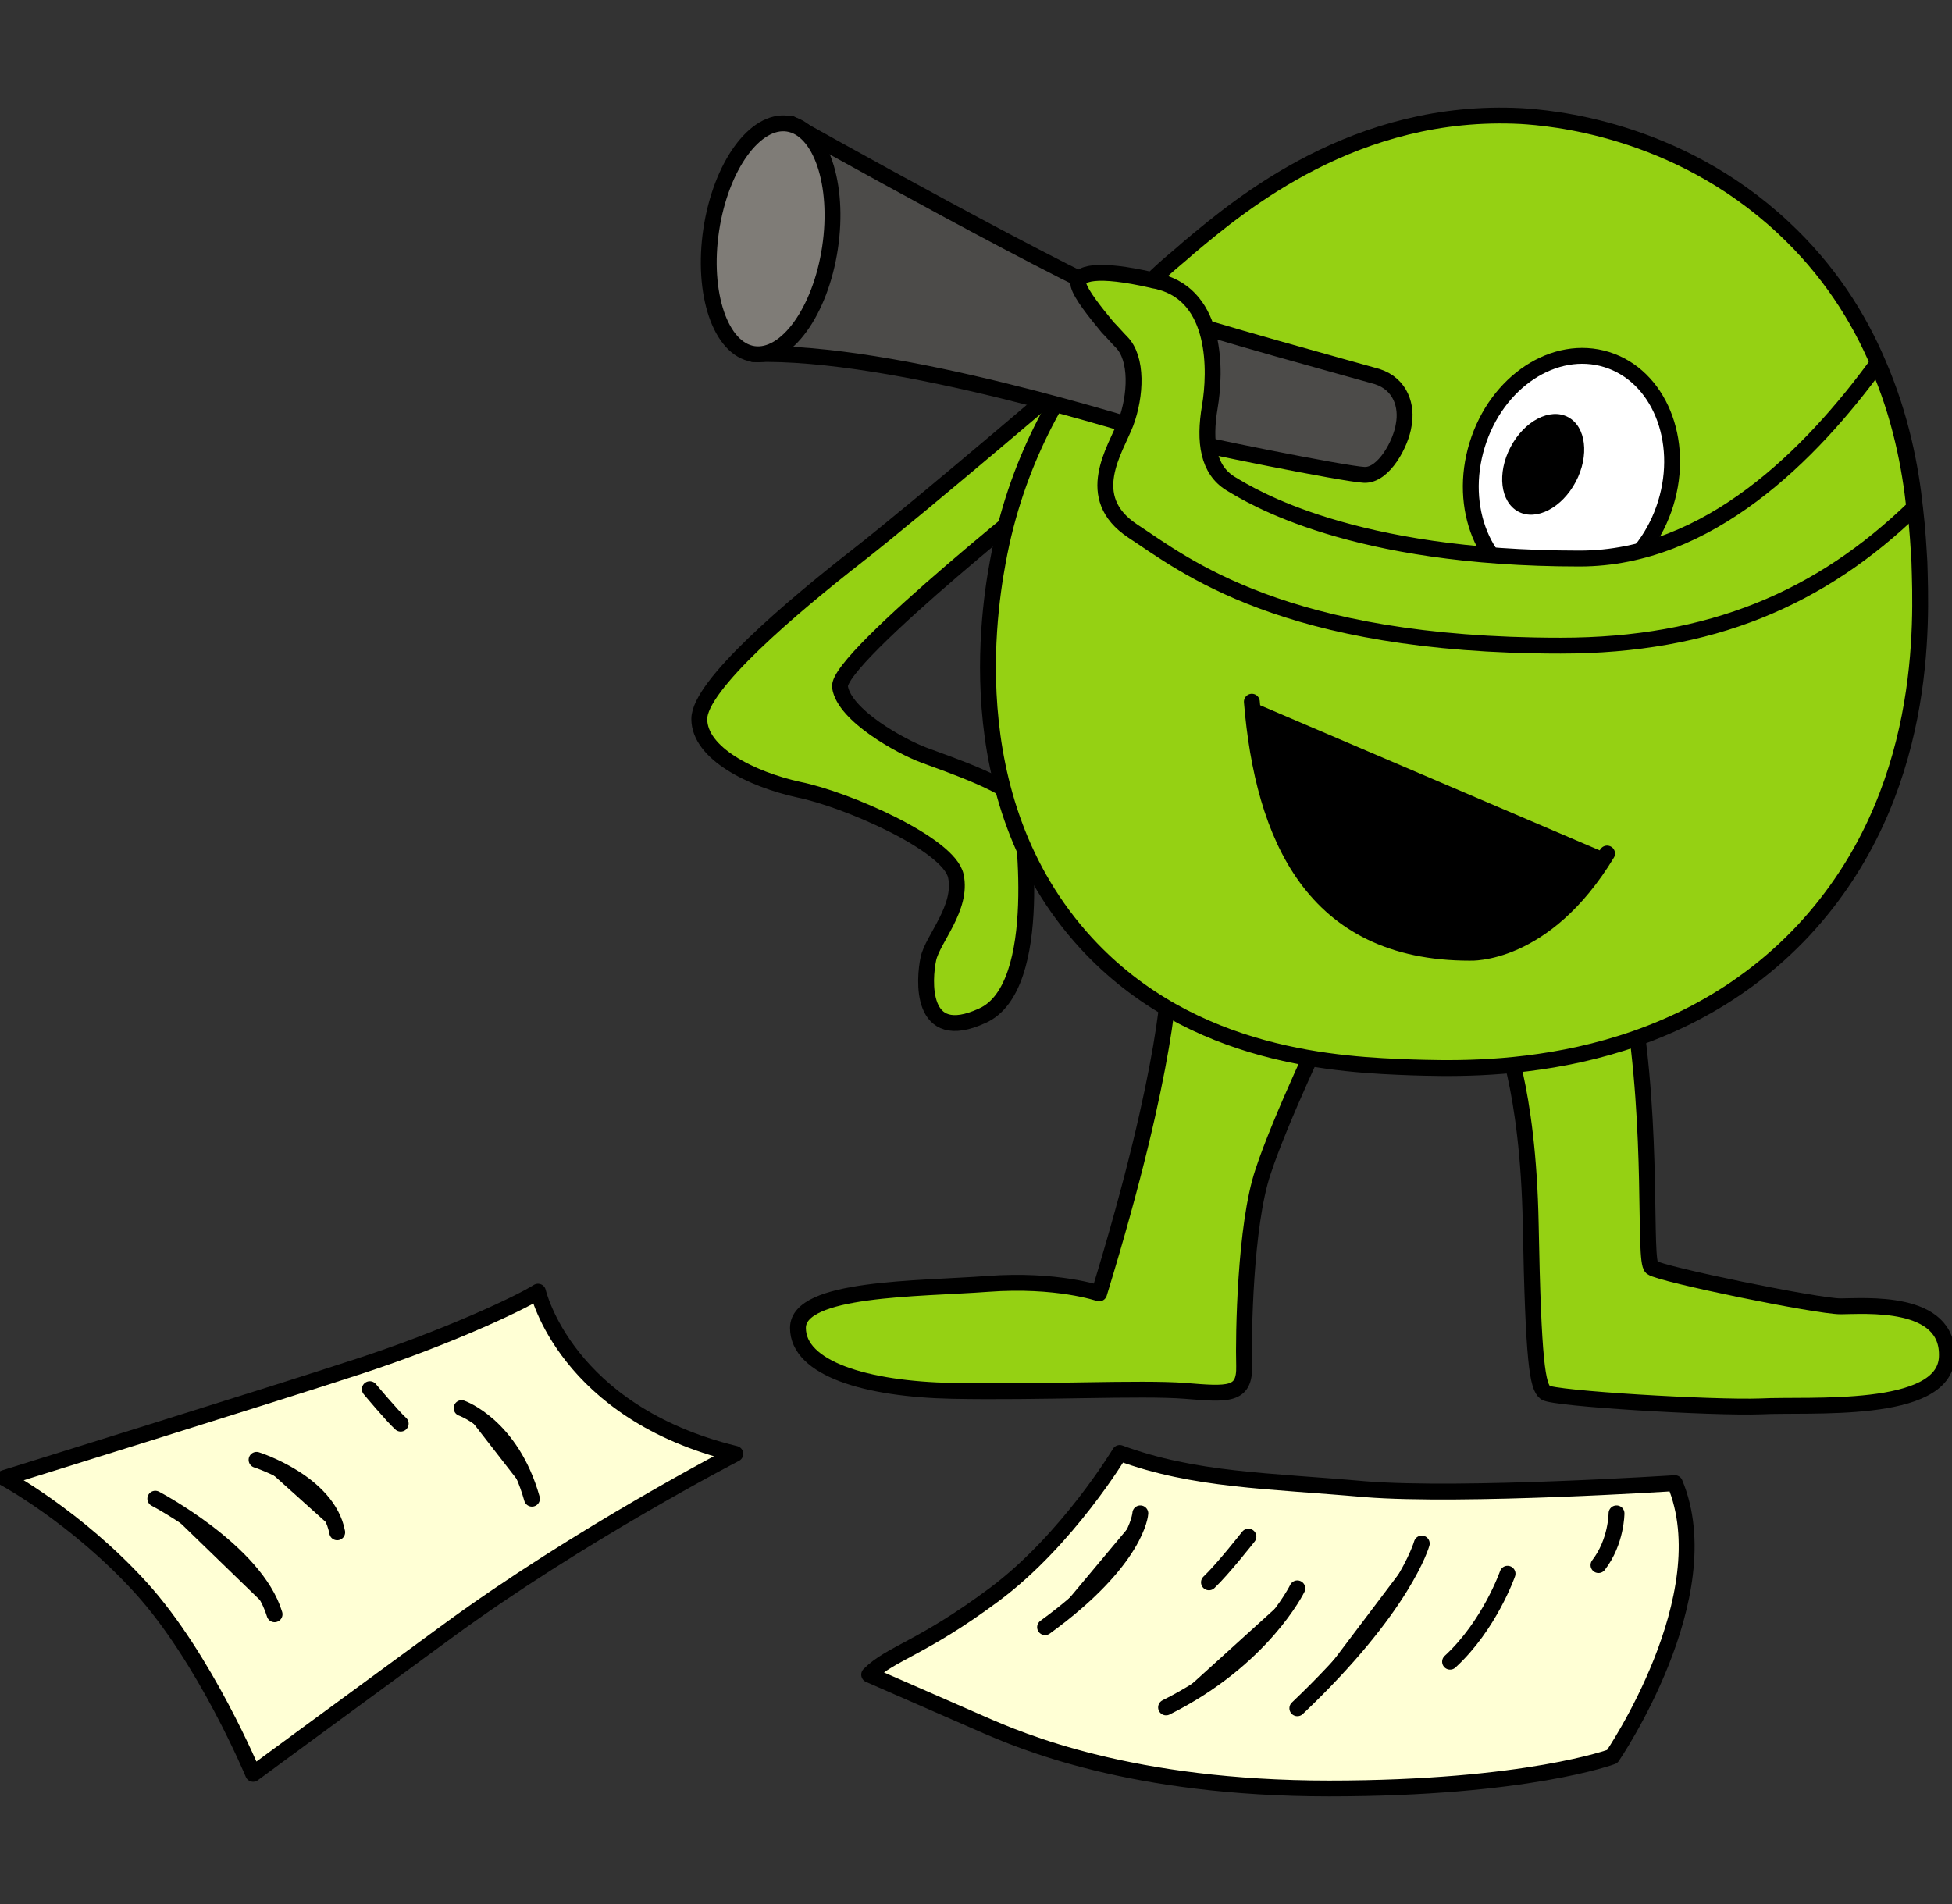
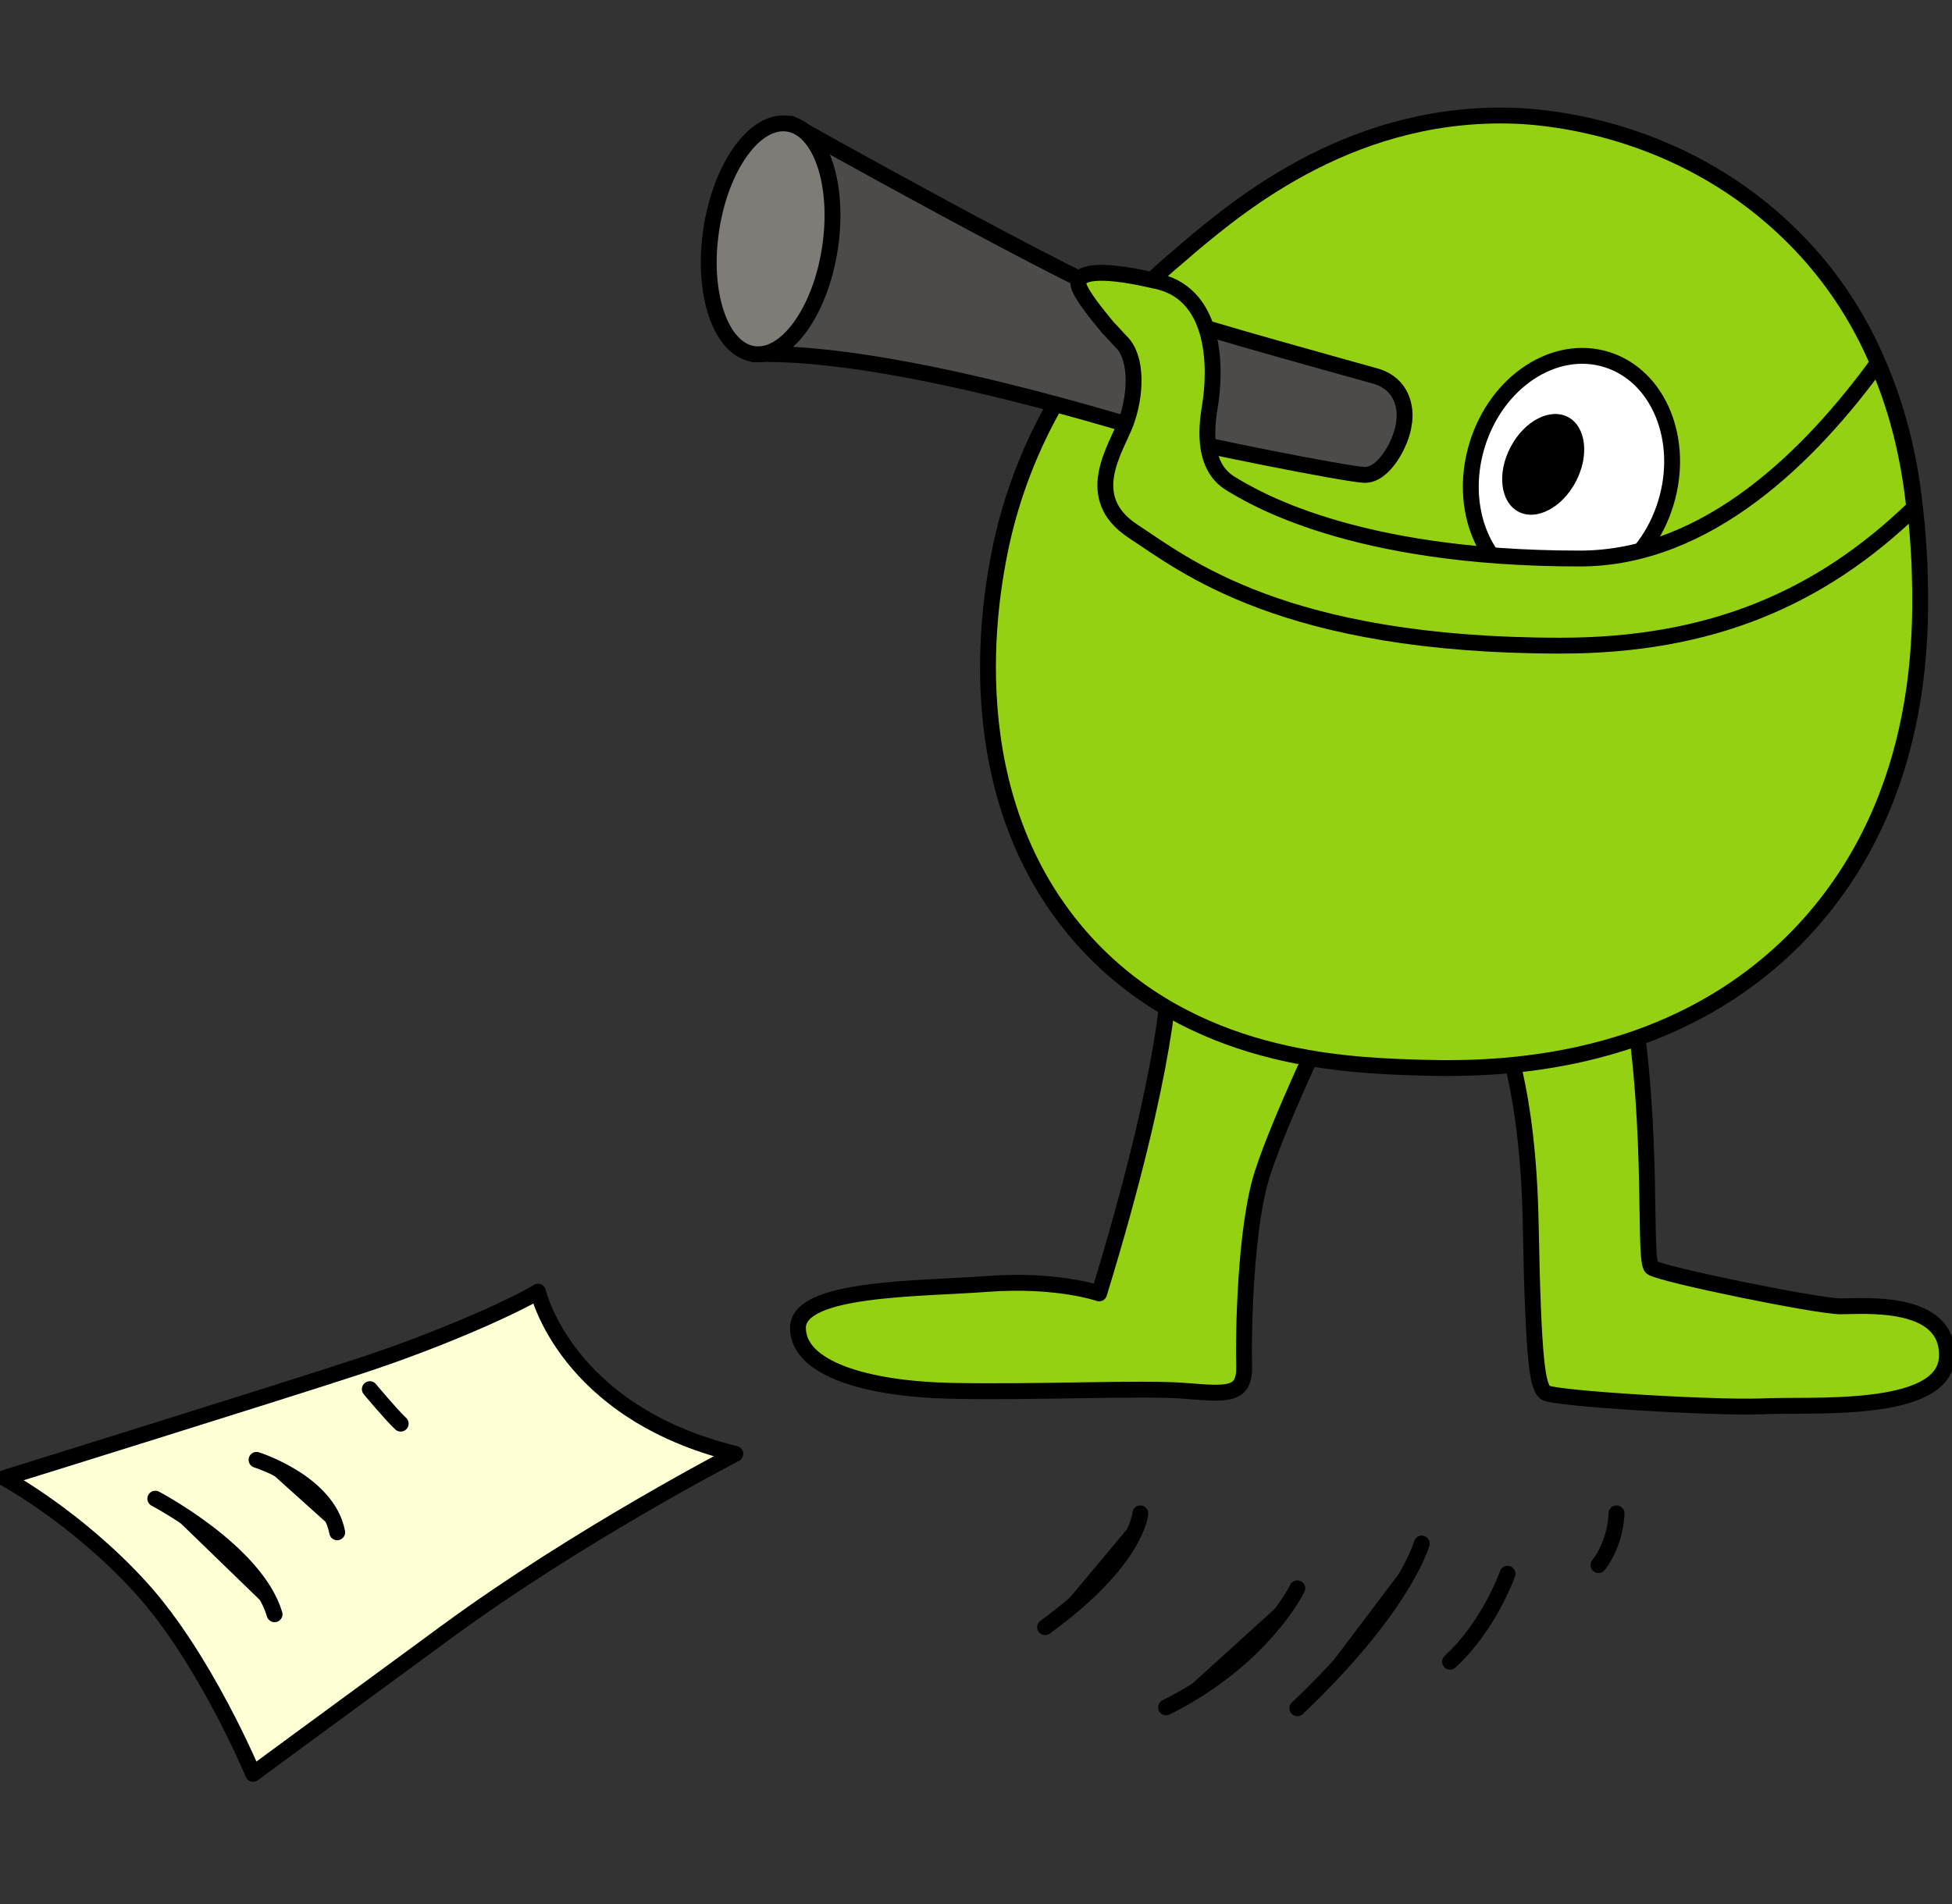
<svg xmlns="http://www.w3.org/2000/svg" width="123" height="120">
  <rect width="100%" height="100%" fill="#333333" stroke="none" />
  <defs>
    <clipPath id="clip0">
      <rect id="svg_1" fill="white" height="106" width="123" />
    </clipPath>
  </defs>
  <g>
    <title>background</title>
    <rect fill="none" id="canvas_background" height="122" width="125" y="-1" x="-1" />
  </g>
  <g>
    <title>Layer 1</title>
    <g id="svg_25">
-       <path id="svg_3" stroke-linejoin="round" stroke-linecap="round" stroke-miterlimit="10" stroke="black" fill="#95D113" d="m68.394,23.026c0,0 -10.273,8.806 -14.382,12.013c-4.109,3.207 -9.948,8.154 -9.948,10.274c0,2.174 3.298,3.805 6.272,4.457c2.974,0.598 9.462,3.425 9.894,5.436c0.432,2.011 -1.46,3.968 -1.73,5.218c-0.27,1.25 -0.595,5.436 3.406,3.588c4.001,-1.794 2.541,-12.339 2.325,-13.372c-0.216,-1.033 -4.542,-2.501 -6.001,-3.044c-1.46,-0.543 -5.028,-2.501 -5.298,-4.294c-0.27,-1.794 14.382,-13.372 14.382,-13.372l1.081,-6.904z" />
      <path id="svg_4" stroke-linejoin="round" stroke-linecap="round" stroke-miterlimit="10" stroke="black" fill="#95D113" d="m73.692,61.403c0,0 0.054,5.49 -4.433,20.113c0,0 -2.649,-0.924 -7.029,-0.598c-4.379,0.326 -11.949,0.217 -11.949,2.772c0,2.555 4.271,3.86 9.732,3.968c5.461,0.109 11.949,-0.217 14.652,0c2.703,0.217 3.785,0.326 3.731,-1.576c-0.054,-1.903 0.054,-8.861 1.19,-12.231c1.081,-3.316 4.001,-9.404 4.001,-9.404l-9.894,-3.044z" />
      <path id="svg_5" stroke-linejoin="round" stroke-linecap="round" stroke-miterlimit="10" stroke="black" fill="#95D113" d="m94.616,64.882c0,0 1.676,3.533 1.838,12.285c0.162,8.752 0.432,10.22 0.919,10.6c0.487,0.381 10.543,0.979 13.571,0.87c3.027,-0.163 11.57,0.544 11.732,-3.099c0.162,-3.696 -5.244,-3.207 -6.704,-3.207c-1.46,0 -11.3,-2.011 -11.895,-2.446c-0.54,-0.435 0.162,-8.48 -1.243,-16.906l-8.218,1.903z" />
      <path id="svg_6" stroke-linejoin="round" stroke-linecap="round" stroke-miterlimit="10" stroke="black" fill="#95D113" d="m113.701,58.577c-8.651,9.295 -20.87,8.806 -24.708,8.697c-4.487,-0.163 -13.841,-0.544 -20.545,-7.828c-8.488,-9.241 -5.947,-22.124 -5.461,-24.625c1.244,-6.197 4.109,-10.872 6.812,-14.133c0.973,-1.196 1.892,-2.174 2.757,-2.99c0.919,-0.924 1.784,-1.576 2.379,-2.12c3.244,-2.718 10.489,-8.806 20.924,-8.263c1.73,0.109 9.732,0.707 16.49,7.012c2.866,2.664 4.758,5.653 6.001,8.589c1.46,3.37 2.055,6.577 2.325,9.132c0.162,1.359 0.217,2.501 0.271,3.37c0.108,3.696 0.648,14.623 -7.245,23.157z" />
-       <path id="svg_7" stroke-linejoin="round" stroke-linecap="round" stroke-miterlimit="10" stroke="black" d="m78.882,44.226c0.703,8.48 3.839,15.819 13.733,15.819c0,0 4.704,0.272 8.651,-6.251" />
      <path id="svg_8" stroke-linejoin="round" stroke-linecap="round" stroke-miterlimit="10" stroke="black" fill="#4C4B49" d="m49.849,7.805c0,0 18.382,10.328 22.383,11.687c4.001,1.359 13.03,3.805 14.544,4.24c1.514,0.489 1.892,1.903 1.676,3.044c-0.162,1.141 -1.244,3.207 -2.487,3.153c-1.244,-0.054 -10.705,-1.957 -12.489,-2.446c-1.784,-0.489 -17.031,-5.436 -26.006,-5.164l2.379,-14.514z" />
      <path id="svg_9" stroke-linejoin="round" stroke-linecap="round" stroke-miterlimit="10" stroke="black" fill="#7F7C77" d="m52.301,15.621c0.603,-4.008 -0.584,-7.511 -2.651,-7.825c-2.067,-0.314 -4.231,2.68 -4.833,6.687c-0.603,4.007 0.584,7.511 2.651,7.825c2.067,0.314 4.231,-2.68 4.833,-6.687z" />
      <path id="svg_10" stroke-linejoin="round" stroke-linecap="round" stroke-miterlimit="10" stroke="black" fill="white" d="m104.96,31.728c1.228,-3.986 -0.436,-8.045 -3.716,-9.066c-3.28,-1.021 -6.934,1.382 -8.162,5.368c-1.228,3.986 0.436,8.045 3.716,9.066c3.28,1.021 6.935,-1.382 8.162,-5.368z" />
      <path id="svg_11" fill="black" d="m99.295,30.359c0.866,-1.645 0.648,-3.468 -0.487,-4.072c-1.135,-0.604 -2.757,0.24 -3.623,1.886c-0.866,1.645 -0.648,3.468 0.487,4.072c1.135,0.604 2.757,-0.24 3.623,-1.886z" />
      <path id="svg_12" stroke-linejoin="round" stroke-linecap="round" stroke-miterlimit="10" stroke="black" fill="#95D113" d="m120.621,31.995c-5.893,5.708 -12.813,8.697 -22.275,8.697c-17.517,0 -23.735,-5.11 -26.979,-7.23c-3.19,-2.12 -1.081,-5.11 -0.432,-6.795c0.649,-1.739 0.757,-4.077 -0.27,-5.11c-0.27,-0.272 -0.541,-0.598 -0.865,-0.924c-0.811,-0.979 -1.676,-2.066 -1.838,-2.664c-0.162,-0.815 1.244,-1.087 4.596,-0.326c0.162,0.054 0.324,0.054 0.487,0.109c3.676,0.924 3.568,5.653 3.19,7.882c-0.379,2.229 -0.108,3.968 1.298,4.838c1.352,0.815 7.623,4.729 22.005,4.729c8.11,0 14.598,-6.577 18.761,-12.285c1.459,3.316 2.054,6.577 2.324,9.078z" />
      <path id="svg_13" stroke-linejoin="round" stroke-linecap="round" stroke-miterlimit="10" stroke="black" fill="#FFFFD5" d="m0.271,93.149c0,0 17.139,-5.327 22.437,-7.067c5.298,-1.74 9.894,-3.86 11.192,-4.675c0,0 1.73,7.61 12.435,10.22c0,0 -9.786,5.055 -18.166,11.198c-8.38,6.142 -12.219,8.969 -12.219,8.969c0,0 -3.028,-7.284 -7.083,-11.741c-4.055,-4.457 -8.596,-6.904 -8.596,-6.904z" />
-       <path id="svg_14" stroke-linejoin="round" stroke-linecap="round" stroke-miterlimit="10" stroke="black" d="m29.087,88.746c0,0 3.136,1.087 4.433,5.708" />
      <path id="svg_15" stroke-linejoin="round" stroke-linecap="round" stroke-miterlimit="10" stroke="black" d="m23.303,87.55c0,0 1.406,1.685 1.946,2.174" />
      <path id="svg_16" stroke-linejoin="round" stroke-linecap="round" stroke-miterlimit="10" stroke="black" d="m16.166,92.007c0,0 4.487,1.413 5.082,4.566" />
      <path id="svg_17" stroke-linejoin="round" stroke-linecap="round" stroke-miterlimit="10" stroke="black" d="m9.786,94.454c0,0 6.326,3.316 7.515,7.284" />
-       <path id="svg_18" stroke-linejoin="round" stroke-linecap="round" stroke-miterlimit="10" stroke="black" fill="#FFFFD5" d="m70.556,91.573c0,0 -3.298,5.49 -7.894,8.915c-4.596,3.425 -6.542,3.696 -7.894,5.055c0,0 4.596,2.011 7.083,3.098c2.487,1.087 9.407,4.077 21.897,4.077c12.489,0 17.842,-2.011 17.842,-2.011c0,0 6.921,-10.111 3.947,-17.232c0,0 -13.354,0.87 -19.518,0.381c-6.109,-0.544 -10.759,-0.544 -15.463,-2.283z" />
      <path id="svg_19" stroke-linejoin="round" stroke-linecap="round" stroke-miterlimit="10" stroke="black" d="m71.854,95.378c0,0 -0.162,2.935 -6.001,7.175" />
-       <path id="svg_20" stroke-linejoin="round" stroke-linecap="round" stroke-miterlimit="10" stroke="black" d="m78.666,96.845c0,0 -1.622,2.066 -2.487,2.881" />
      <path id="svg_21" stroke-linejoin="round" stroke-linecap="round" stroke-miterlimit="10" stroke="black" d="m81.748,100.107c0,0 -2.163,4.457 -8.272,7.501" />
      <path id="svg_22" stroke-linejoin="round" stroke-linecap="round" stroke-miterlimit="10" stroke="black" d="m89.588,97.28c0,0 -1.081,3.968 -7.84,10.383" />
      <path id="svg_23" stroke-linejoin="round" stroke-linecap="round" stroke-miterlimit="10" stroke="black" d="m94.994,99.183c0,0 -1.135,3.262 -3.622,5.545" />
      <path id="svg_24" stroke-linejoin="round" stroke-linecap="round" stroke-miterlimit="10" stroke="black" d="m101.86,95.378c0,0 0,1.794 -1.135,3.261" />
    </g>
  </g>
</svg>